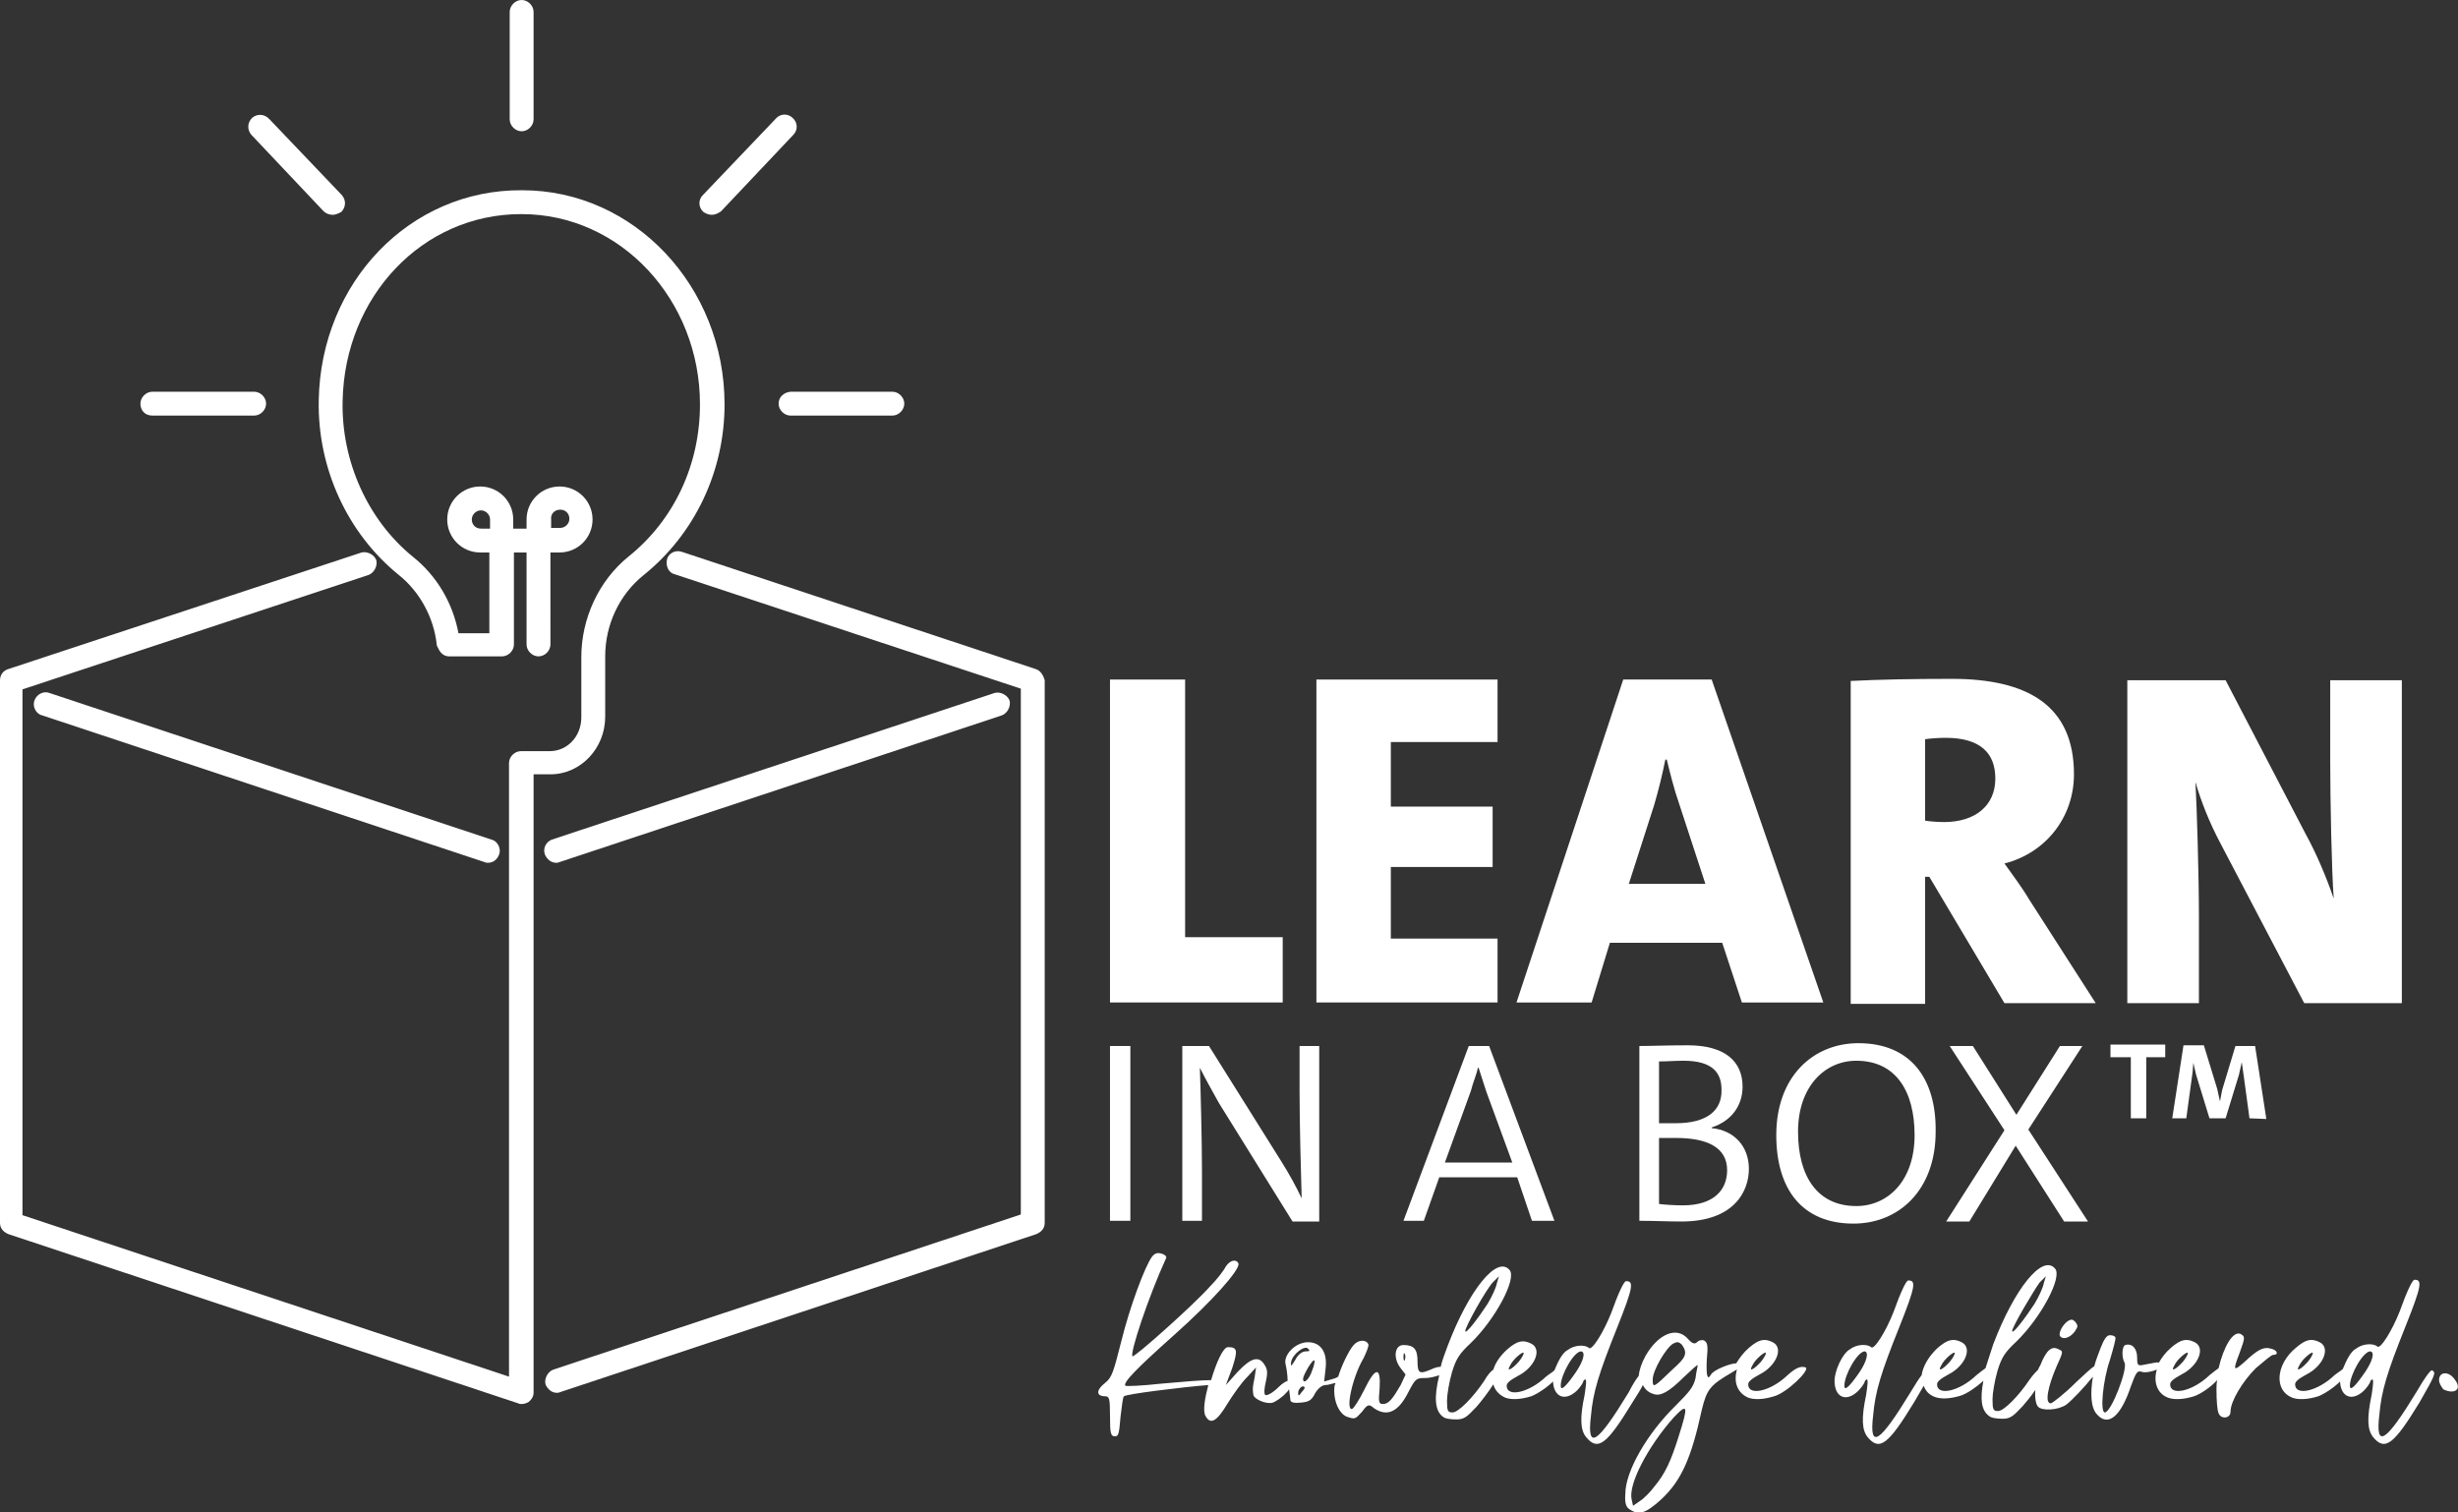
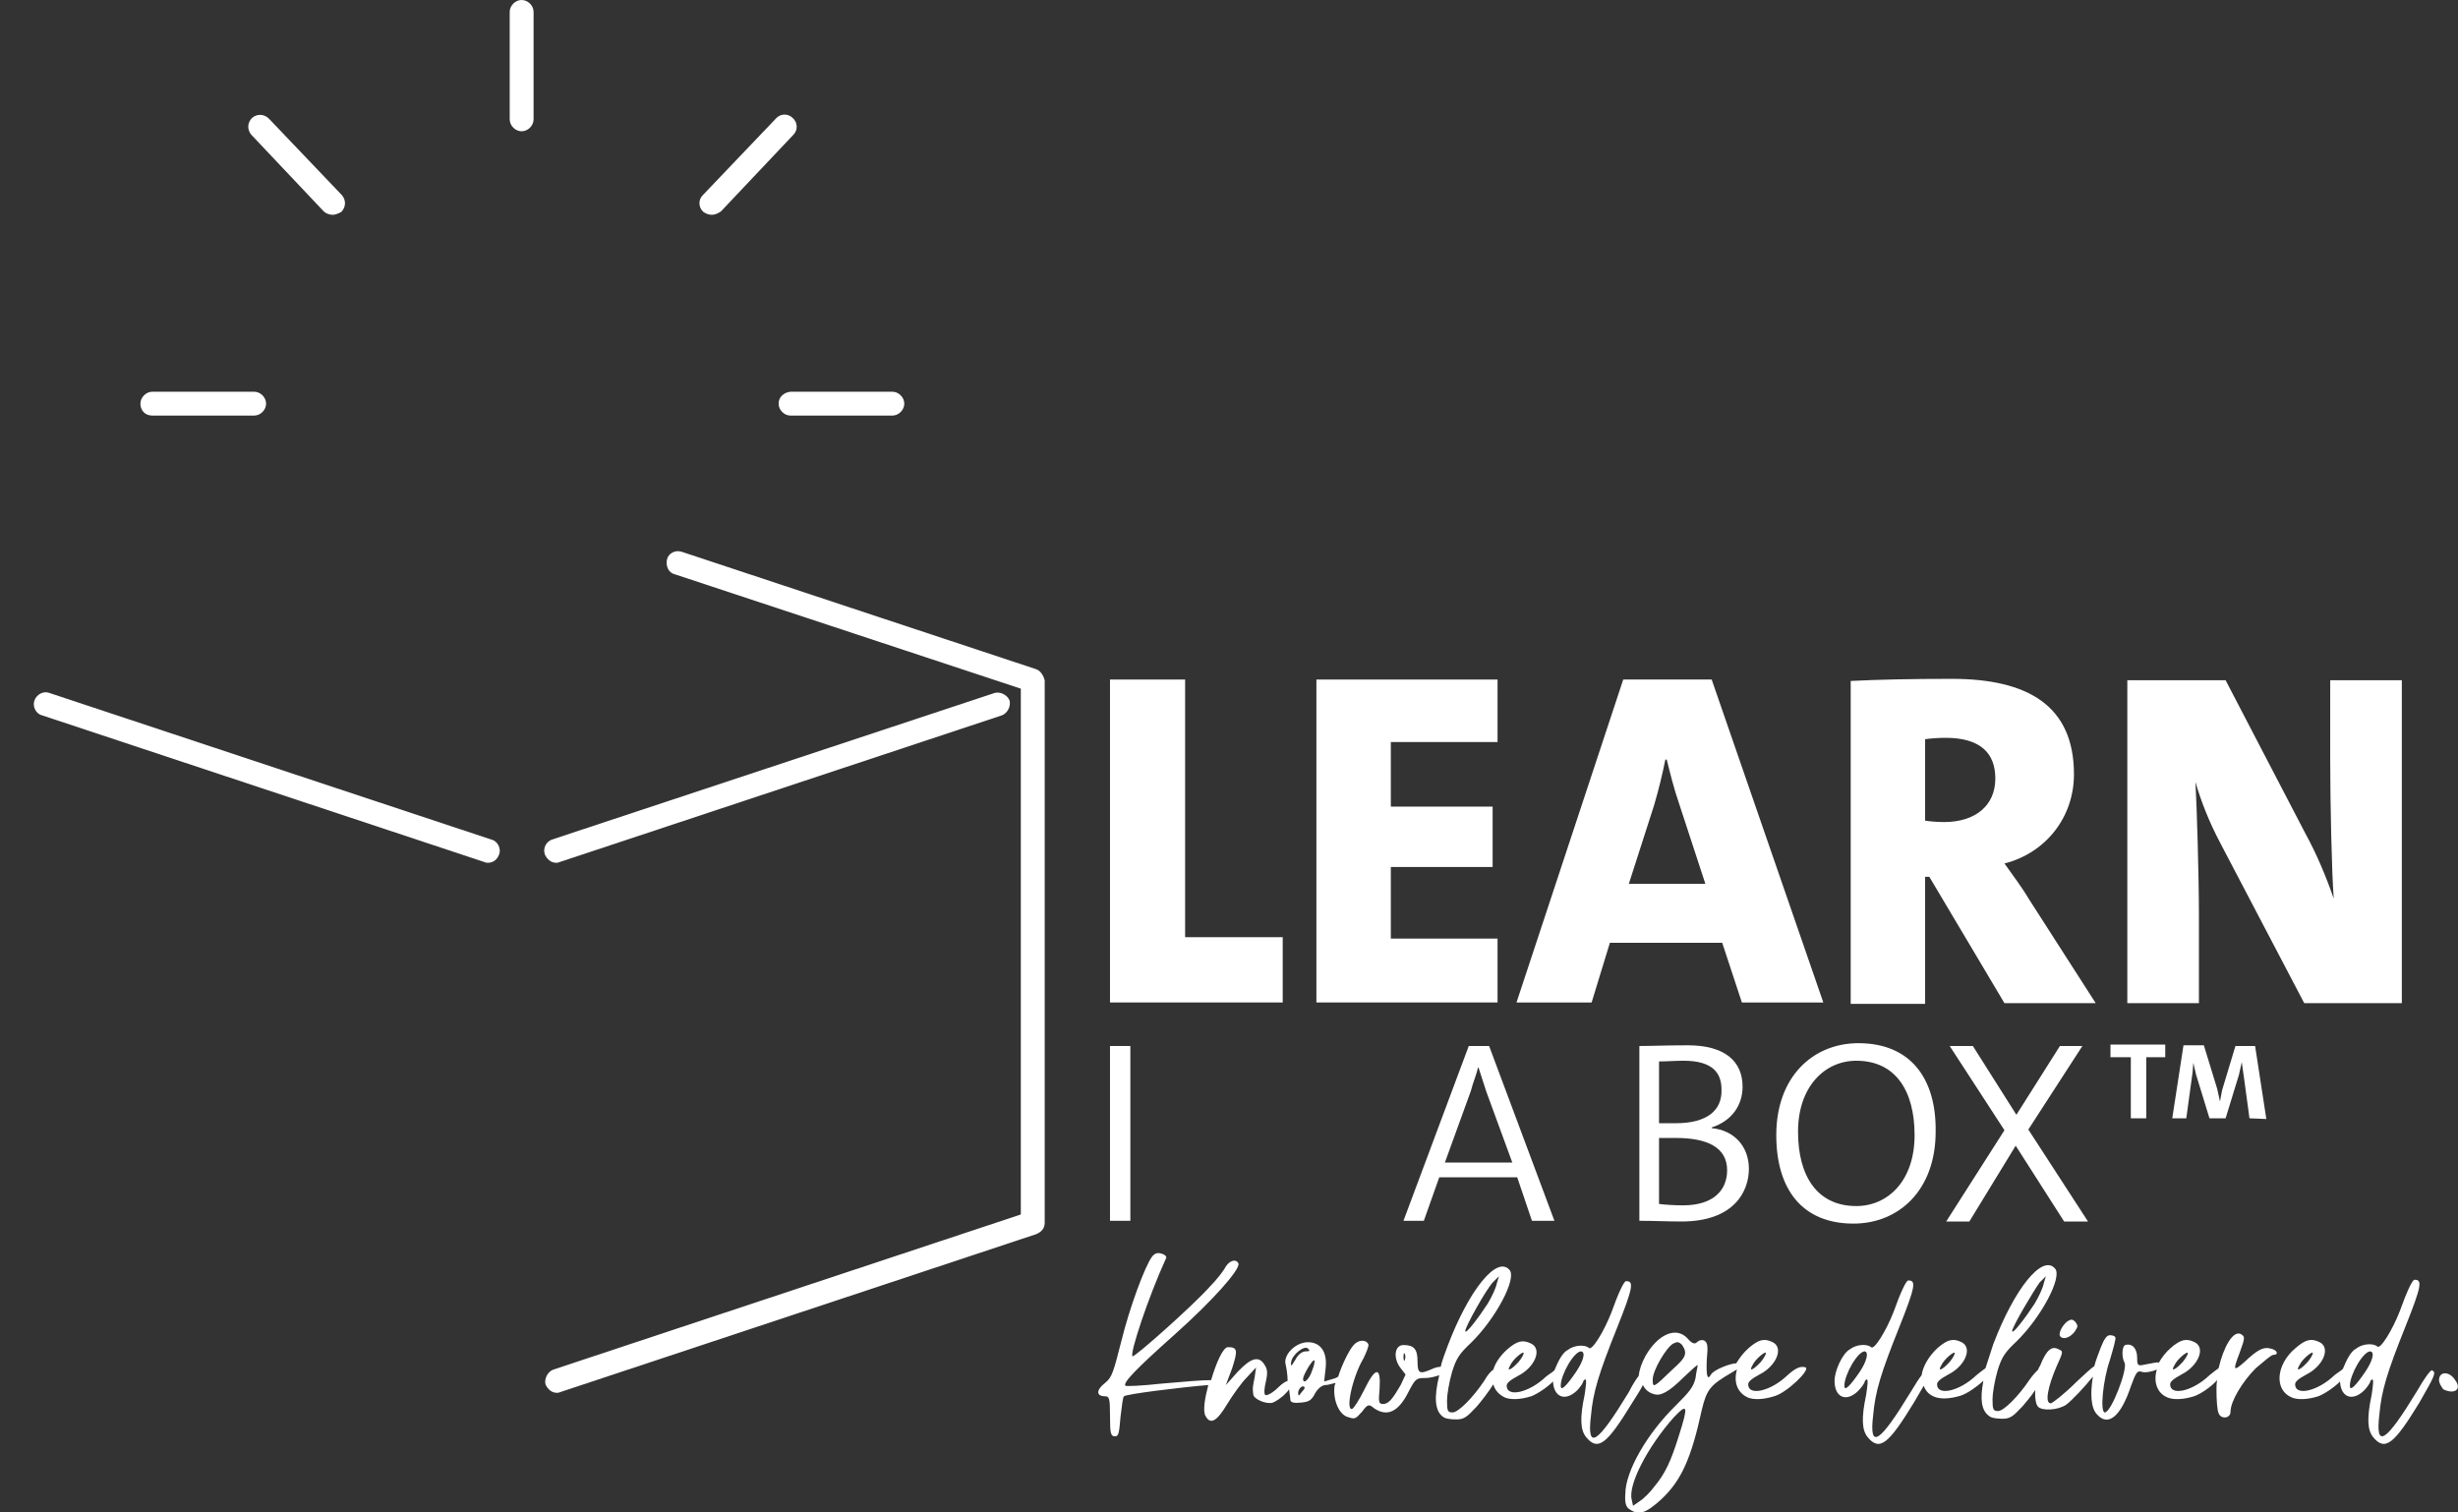
<svg xmlns="http://www.w3.org/2000/svg" version="1.1" id="Ebene_1" x="0px" y="0px" viewBox="0 0 350.1 215.4" style="enable-background:new 0 0 350.1 215.4;" xml:space="preserve">
  <rect x="0" y="0" width="350.1" height="215.4" fill="#333333" stroke="none" />
  <style type="text/css">
	.st0{fill:#FFFFFF;}
</style>
  <g>
    <g>
-       <path class="st0" d="M78.4,110.3c4.3,0,7.8-3.7,7.8-8.2v-8.6c0-4.5,2-8.8,5.5-11.6c7.2-5.8,11.5-14.7,11.5-24.3    c0-16.8-12.9-30.5-28.8-30.5h-0.1C58.4,27,45.7,40.2,45.4,57c-0.2,9.7,4.1,19,11.4,24.9c3,2.4,5,6.1,5.4,9.9    c0,0.2,0.1,0.3,0.2,0.5c0.3,0.7,0.8,1.2,1.6,1.2h7.5c0.9,0,1.7-0.8,1.7-1.7V78.7H75v13.1c0,0.9,0.8,1.7,1.7,1.7    c0.9,0,1.7-0.8,1.7-1.7V78.7h1.3c2.6,0,4.7-2.1,4.7-4.7s-2.1-4.7-4.7-4.7S75,71.4,75,74v1.3h-1.9V74c0-2.6-2.1-4.7-4.7-4.7    s-4.7,2.1-4.7,4.7s2.1,4.7,4.7,4.7h1.3v11.5h-4.4c-0.8-4.3-3.1-8.2-6.5-10.9c-6.4-5.2-10.2-13.6-10-22.2    c0.3-14.9,11.4-26.6,25.4-26.6c0,0,0,0,0.1,0c14.1,0,25.4,12.2,25.4,27.1c0,8.6-3.7,16.5-10.2,21.7c-4.2,3.4-6.7,8.8-6.7,14.3v8.6    c0,2.7-2,4.8-4.5,4.8h-4.1c-0.9,0-1.7,0.8-1.7,1.7V121v75.1l-69.3-23V98.2l49.3-16.3c0.8-0.3,1.3-1.3,1.1-2.1    c-0.3-0.8-1.3-1.3-2.1-1.1L1.2,95.3C0.5,95.5,0,96.1,0,96.9v77.3c0,0.8,0.5,1.3,1.2,1.6l72.6,24.1c0.2,0.1,0.3,0.1,0.5,0.1    c0.3,0,0.7-0.1,1-0.3c0.4-0.3,0.7-0.8,0.7-1.3V121v-10.7H78.4L78.4,110.3z M79.8,72.6c0.8,0,1.3,0.6,1.3,1.3s-0.6,1.3-1.3,1.3    h-1.3V74C78.4,73.2,79,72.6,79.8,72.6z M68.5,75.3c-0.8,0-1.3-0.6-1.3-1.3s0.6-1.3,1.3-1.3s1.3,0.6,1.3,1.3v1.3H68.5z" />
      <path class="st0" d="M4.9,99.8c-0.3,0.8,0.2,1.9,1.1,2.1l63,20.9c0.2,0.1,0.3,0.1,0.5,0.1c0.7,0,1.3-0.4,1.6-1.2    c0.3-0.8-0.2-1.9-1.1-2.1L7,98.7C6.2,98.4,5.2,98.9,4.9,99.8z" />
      <path class="st0" d="M77.6,121.7c0.3,0.7,0.9,1.2,1.6,1.2c0.2,0,0.3,0,0.5-0.1l63-20.9c0.8-0.3,1.3-1.3,1.1-2.1    c-0.3-0.8-1.3-1.3-2.1-1.1l-63.1,20.9C77.8,119.9,77.3,120.8,77.6,121.7z" />
      <path class="st0" d="M74.3,18.7c0.9,0,1.7-0.8,1.7-1.7V1.7C76,0.8,75.2,0,74.3,0c-0.9,0-1.7,0.8-1.7,1.7V17    C72.6,17.9,73.4,18.7,74.3,18.7z" />
      <path class="st0" d="M46.1,30.1c0.3,0.3,0.8,0.5,1.3,0.5c0.4,0,0.8-0.2,1.2-0.4c0.7-0.7,0.7-1.7,0.1-2.4L38.3,16.9    c-0.7-0.7-1.7-0.7-2.4-0.1c-0.7,0.7-0.7,1.7-0.1,2.4L46.1,30.1z" />
      <path class="st0" d="M21.7,59.2h14.5c0.9,0,1.7-0.8,1.7-1.7s-0.8-1.7-1.7-1.7H21.7c-0.9,0-1.7,0.8-1.7,1.7S20.6,59.2,21.7,59.2z" />
      <path class="st0" d="M110.9,57.5c0,0.9,0.8,1.7,1.7,1.7h14.5c0.9,0,1.7-0.8,1.7-1.7s-0.8-1.7-1.7-1.7h-14.5    C111.6,55.9,110.9,56.6,110.9,57.5z" />
      <path class="st0" d="M101.4,30.6c0.4,0,0.9-0.2,1.3-0.5L113,19.2c0.7-0.7,0.6-1.8-0.1-2.4c-0.7-0.7-1.8-0.6-2.4,0.1l-10.4,10.9    c-0.7,0.7-0.6,1.8,0.1,2.4C100.5,30.4,100.9,30.6,101.4,30.6z" />
      <path class="st0" d="M147.5,95.3L97.1,78.6c-0.9-0.3-1.9,0.2-2.1,1.1s0.2,1.9,1.1,2.1l49.3,16.3V173l-66.6,22.1    c-0.8,0.3-1.3,1.3-1.1,2.1c0.3,0.7,0.9,1.2,1.6,1.2c0.2,0,0.3,0,0.5-0.1l67.8-22.5c0.7-0.3,1.2-0.8,1.2-1.6V96.9    C148.6,96.2,148.2,95.5,147.5,95.3z" />
      <polygon class="st0" points="182.7,133.5 168.8,133.5 168.8,96.8 158.1,96.8 158.1,142.8 182.7,142.8   " />
      <polygon class="st0" points="213.3,133.7 198.1,133.7 198.1,123.5 212.6,123.5 212.6,114.9 198.1,114.9 198.1,105.7 213.3,105.7     213.3,96.8 187.5,96.8 187.5,142.8 213.3,142.8   " />
      <path class="st0" d="M229.3,134.3h16l2.8,8.5h11.6l-15.9-46h-12.6l-15.2,46h10.7L229.3,134.3z M235.6,114.7    c0.7-2.4,1.2-4.5,1.6-6.5h0.2c0.5,2,1,4.1,1.8,6.4l3.7,11.3H232L235.6,114.7z" />
      <path class="st0" d="M274.2,124.9h0.6l10.7,18h13l-9.5-14.8c-1-1.7-2.3-3.4-3.5-5.1c5.9-1.5,9.9-6.6,9.9-12.7    c0-9.8-6.6-13.6-17.4-13.6c-5.6,0-10.5,0.1-14.4,0.3v46h10.6L274.2,124.9L274.2,124.9z M274.2,105.3c0.6-0.1,1.9-0.2,2.9-0.2    c5,0,7.1,2.2,7.1,5.8c0,3.9-2.9,6.2-7.3,6.2c-1,0-2.1-0.1-2.7-0.2V105.3L274.2,105.3z" />
      <path class="st0" d="M313.2,130.7c0-6-0.3-15.9-0.5-19.3c0.8,2.7,1.9,5.6,3.6,8.8l11.9,22.7h13.9v-46h-10.2v11.5    c0,5.5,0.2,15.7,0.5,19.6c-1-2.9-2.4-6.3-4-9.2L317,96.9h-14v46h10.2V130.7L313.2,130.7z" />
      <rect x="158.1" y="149" class="st0" width="2.9" height="24.9" />
-       <path class="st0" d="M182.6,165.6L172.2,149h-3.8v24.9h2.8v-7c0-4.5-0.2-12-0.3-14.8c0.8,1.6,1.7,3.2,2.7,5l10.5,16.9h3.8v-25    h-2.8v6.4c0,4.6,0.2,12,0.3,15.3C184.6,169,183.6,167.2,182.6,165.6z" />
      <path class="st0" d="M209.2,149l-9.3,24.9h2.9l2.2-6.2h11.1l2.1,6.2h3.2l-9.3-24.9H209.2z M205.8,165.6l3.7-10.2    c0.3-1.2,0.8-2.3,1-3.3h0.1c0.3,1,0.7,2.1,1.1,3.4l3.7,10.1H205.8z" />
      <path class="st0" d="M248.2,154.8c0-3.6-2.5-5.9-7.8-5.9c-3,0-5.2,0.1-6.9,0.1v24.9c2.1,0,4.1,0.1,6,0.1c7.5,0,9.6-4.3,9.6-7.5    s-2.1-5.5-5.3-5.8v-0.1C246.6,159.7,248.2,157.5,248.2,154.8z M246,166.7c0,2.8-1.9,5-6.3,5c-1.2,0-2.7-0.1-3.4-0.2v-9.4    c0.6,0,1.9,0,2.4,0C243.1,162.1,246,163.4,246,166.7z M238.7,160c-0.9,0-1.6,0-2.4,0v-8.8c1,0,2.4-0.1,3.5-0.1    c4.2,0,5.4,1.8,5.4,4.1C245.3,158.2,243.1,160,238.7,160z" />
      <path class="st0" d="M264.7,148.6c-6.4,0-11.7,4.7-11.7,13.1c0,7.6,3.6,12.6,11,12.6c6.4,0,11.7-4.7,11.7-13.1    C275.8,153.6,272.1,148.6,264.7,148.6z M264.4,171.8c-5.6,0-8.3-4.3-8.3-10.6c0-6.4,3.8-10.1,8.3-10.1c5.6,0,8.3,4.3,8.3,10.6    C272.7,168.2,268.9,171.8,264.4,171.8z" />
      <polygon class="st0" points="288.9,160.9 296.6,149 293.4,149 287.2,158.8 281,149 277.7,149 285.5,161 277.2,174 280.5,174     287.1,163.2 294,174 297.4,174   " />
      <path class="st0" d="M254.6,195.9c-2.4,2.3-5.6,3-5.6,1.3c0-0.4,0.5-0.8,1.6-1.4c2.4-1.2,3.5-3.8,1.9-4.6c-1.2-0.6-2-0.4-3.4,0.8    c-0.8,0.7-1.3,1.4-1.8,2.2c-0.8,0-3.2,0.9-3.6,1.6c-0.5,0.9-0.7,0.2-0.6-2.1c0.2-2,0.1-2.4-0.3-2.7c-0.3-0.2-0.8-0.1-1.1,0.2    s-0.7,0.2-1.3-0.5c-1.6-1.8-4.2-0.7-6,2.4c-0.6,1.1-0.9,2-1,2.9c-0.4,0.5-0.9,1.3-1.4,2.3c-4.5,7.4-6,8.4-5.4,3.4    c0.3-3.4,1.1-6,3.7-12.5c2.4-6,2.4-6.7,1.3-6.7c-0.3,0-1.1,1.7-2.1,4.5c-1.1,2.8-2.8,5.5-3.2,5c-0.6-0.5-2.1-0.4-3,0.3    c-0.8,0.4-1.4,1.7-1.9,2.9c-0.3,0.3-0.7,0.5-1.2,0.9c-2.4,2.3-5.6,3-5.6,1.3c0-0.4,0.5-0.8,1.6-1.4c2.4-1.2,3.5-3.8,1.9-4.6    c-1.2-0.6-2-0.4-3.4,0.8c-1,0.9-1.7,1.9-2,2.9c-0.3,0.2-0.8,0.7-1.3,1.6c-1.6,2.4-3.7,4.5-4.5,4.5c-0.7,0-0.8-0.2-0.8-1.7    c0-0.8,0.3-2.6,0.7-4c0.6-2,1.1-2.7,2.7-4.2c3.5-3.4,6.6-9.2,5.5-10.4c-1.8-2.1-5.8,2.9-8.8,10.8c-0.4,1.1-0.8,2.1-1,3    c-0.3,0-0.8,0.1-1.2,0.3c-1.8,0.8-2.1,0.7-2.1-1.1c0-1.7-0.5-2.3-2-2.3c-1.3,0-1.5,1.9-0.4,3.3l0.7,0.9l-0.7,1.5    c-1.1,1.9-1.7,2.7-2.5,2.7c-0.6,0-0.7-0.2-0.5-2.2c0.2-3.2-0.6-3.1-2.2,0.2c-0.7,1.4-1.4,2.5-1.7,2.7c-1,0.3,0-4.5,1.6-7.2    c0.4-0.8,0.8-1.8,0.7-2c-0.3-0.7-1.4-0.7-2.1,0.1c-0.7,0.8-1.7,2.9-2.2,4.5c-0.3,0.2-0.6,0.3-1,0.4l-1,0.3l0.2-1.8    c0.3-2.4-0.7-3.8-2.5-3.8s-3.5,1.8-3.2,3.1c0.1,0.4,0.3,1.5,0.3,2.4c-0.3,0.1-0.8,0.4-1.3,0.9c-0.8,0.8-1.7,1.3-1.9,1.1    s-0.1-1.1,0.1-1.9c0.3-1.3,0.2-1.8-0.2-2.4c-0.8-1.3-1.9-1-3.8,1l-1.7,1.9l0.9-2.4c0.8-2.5,0.8-3-0.6-3c-0.7,0-1.7,2.3-2.4,4.7    c-1.4,0-3.7,0.2-7.1,0.5c-2.7,0.3-5,0.4-5.1,0.3c-0.4-0.4,1.4-2.3,6.9-7.2s9.4-9.3,9.2-10.2c-0.3-0.7-1.2-0.5-1.8,0.4    c-0.3,0.6-1.3,1.9-2.3,2.9c-2.1,2.4-10.7,10.1-11,9.9c-0.4-0.4,2.2-8.3,4.8-14c0.1-0.2-0.2-0.5-0.6-0.6c-0.6-0.2-1-0.1-1.4,0.4    c-1,1.3-3.2,7.2-4.4,12.1c-1.1,4.3-1.3,5.1-2.3,5.9c-1.3,1-1.3,1.9,0,1.9c0.6,0,0.7,0.3,0.7,2.8s0.1,2.9,0.7,2.9    c0.5,0,0.6-0.3,0.8-2.8c0.2-1.4,0.3-2.8,0.5-2.9c0.2-0.3,8.2-1.3,12-1.6c-0.5,1.9-0.8,3.7-0.4,4.4c0.7,1.3,1.6,0.8,3.1-1.7    c0.8-1.3,2-3,2.8-3.8l1.3-1.4l-0.2,1.4c-0.3,1.5-0.3,1.5-0.2,2.4c0,0.7,1.9,1.5,2.8,1.2c0.3-0.1,1.3-0.7,1.9-1.4    c0.2-0.2,0.3-0.3,0.4-0.5c0.1,0.8,0.2,1.4,0.2,1.6c0.1,0.3,0.6,0.4,1.5,0.3c1.1-0.1,1.5-0.3,2-1.3c0.4-0.7,1-1.2,1.5-1.2    c0.4,0,0.9-0.2,1.4-0.3c0,0.1,0,0.2-0.1,0.3c-0.3,1.9,0.5,4,1.7,4.5c1.2,0.4,1.2,0.4,2.2-0.7c0.8-1.1,1-1.1,1.7-0.5    c1.9,1.3,3.5,0.5,4.9-2.3c1-1.9,1.1-2,2.4-2c0.7,0,1.4-0.2,2-0.4c-0.8,3.2-0.6,5.1,0.5,5.9c0.3,0.3,1.2,0.4,1.9,0.4    c1.1,0,1.5-0.3,2.9-1.8c0.7-0.8,1.7-2.1,2.4-3.2c0.2,0.8,0.8,1.5,1.7,1.9c0.8,0.3,2.1,0.3,3.7-0.2c0.8-0.3,2.2-1.2,3.1-2.1    c0.1,2.2,1.7,2.9,3.4,1.3c0.4-0.4,0.9-1.1,0.9-1.3c0-0.1,0.2-0.3,0.3-0.3c0.2,0,0.1,0.9-0.1,2.2c-0.7,3.3-0.6,5,0.2,6    c1.7,2.1,3,1,6.6-4.9c0.7-1.1,1.2-1.9,1.5-2.5c0.3,0.6,0.8,1.1,1.6,1.3c0.9,0.3,2.1-0.3,4.2-2.4c1.2-1.1,2-1.9,2-1.7    s-0.2,0.9-0.3,1.8c-0.3,1.3-0.9,2-2.8,3.9c-4.1,4-7.2,9.4-7.2,12.6c-0.1,1.3,0.1,1.9,0.6,2.2c1.3,0.9,2.3,0.6,4.5-1.4    c2.9-2.7,4.3-5.9,5.8-12.8c0.7-2.9,1.2-3.5,4.3-5.3c0.3-0.2,0.5-0.3,0.7-0.4c-0.5,1.7,0,3.3,1.6,4c0.8,0.3,2.1,0.3,3.7-0.2    c1.8-0.5,5.1-3.7,4.5-4.1C256.4,194.5,255.6,195,254.6,195.9z M249.6,194.5c0.4-0.9,1.8-2,1.9-1.8c0.1,0.1-0.2,0.7-0.7,1.3    C249.8,195.1,249,195.5,249.6,194.5z M215.1,194.5c0.4-0.9,1.8-2,1.9-1.8c0.1,0.1-0.2,0.7-0.7,1.3    C215.3,195.1,214.5,195.5,215.1,194.5z M212.6,182.7l0.9-0.9l-0.3,1c-0.1,0.6-0.7,1.9-1.3,2.9c-1.3,2-3.2,4.5-3.2,3.9    S211.6,183.8,212.6,182.7z M184.5,193.7c-0.6,1-0.7,1-0.6,0.3c0.2-1.1,1.9-2.4,2.4-1.9c0.3,0.3,0.3,0.4-0.3,0.4    C185.5,192.5,184.9,192.9,184.5,193.7z M185.4,198.3c-0.4,0.6-0.5,0.6-0.5,0.1s0.6-1.2,0.9-0.8C185.9,197.7,185.7,198,185.4,198.3    z M186.9,195.2c-0.4,1.3-1.3,2.1-1.3,1.2c0-0.5,1.4-2.9,1.6-2.6C187.3,193.8,187.2,194.5,186.9,195.2z M200.1,193.7    c-0.1,0.3-0.2,0-0.2-0.4c0-0.5,0.1-0.7,0.2-0.4C200.2,193.1,200.2,193.4,200.1,193.7z M224.5,195.4c-1.3,1.9-2.2,2.9-2.2,2    c0-1.6,1.9-4.9,2.9-4.9C225.9,192.6,225.5,193.9,224.5,195.4z M238.3,195c-2.8,2.7-2.9,2.8-2.9,1.5s1.9-4.5,2.9-5.1    c0.6-0.3,0.8-0.3,1.3,0.2C240.4,192.8,240.1,193.4,238.3,195z M239.1,204.6c-1.1,3.5-1.9,5.3-3.5,7.2c-0.5,0.7-1.5,1.7-2,2l-1,0.7    l-0.2-0.9c-0.5-2.1,2.2-7.4,6-11.7C240.4,199.8,240.5,200.2,239.1,204.6z" />
      <path class="st0" d="M294.5,188.2c-0.8,0.6-1.3,1.7-1.1,2.1c0.4,0.6,1.4,0.3,2.1-0.6c0.5-0.8,0.5-0.8,0.1-1.4    C295.2,187.9,295,187.9,294.5,188.2z" />
      <path class="st0" d="M323.4,192.1c-1-0.3-1.9,0.2-3.7,1.9c-1.6,1.4-1.7,1.3-0.7-1.3c0.8-2.2,0.8-2.3,0.1-2.7    c-1.1-0.4-2.4,1.9-3.1,4.9c-0.3,0.2-0.8,0.6-1.3,1c-2.4,2.3-5.6,3-5.6,1.3c0-0.4,0.5-0.8,1.6-1.4c2.4-1.2,3.5-3.8,1.9-4.6    c-1.2-0.6-2-0.4-3.4,0.8c-0.8,0.7-1.3,1.4-1.7,2.1c-0.3-0.1-0.9,0.1-2.1,0.3c-0.9,0.2-1,0.1-1-1c0-1.3-0.7-2.1-1.7-1.8    c-0.5,0.2-0.5,1.8-0.1,2.5c0.5,0.9-1.9,7.1-2.8,7.1c-0.7,0-0.3-4.5,0.7-7.4c0.5-1.7,0.9-3.1,0.8-3.3s-0.4-0.3-0.8-0.3    s-0.8,0.5-1.3,1.8c-0.3,0.8-0.7,1.8-0.9,2.6c-0.6,0.4-1.5,1.3-2.6,2.3c-1.7,1.7-3.4,3-3.6,3c-0.9,0-0.4-2.4,0.8-5.2    c1-2.2,1-2.2,0.3-2.5c-0.9-0.5-1.7,0-2.6,2.3c-0.1,0.2-0.2,0.3-0.3,0.6c-0.3,0.3-0.7,0.7-1.2,1.4c-1.6,2.4-3.7,4.5-4.5,4.5    c-0.7,0-0.8-0.2-0.8-1.7c0-0.8,0.3-2.6,0.7-4c0.6-2,1.1-2.7,2.7-4.2c3.5-3.4,6.6-9.2,5.5-10.4c-1.8-2.1-5.8,2.9-8.8,10.8    c-0.4,1.3-0.8,2.4-1.1,3.4c-0.3,0.2-0.8,0.6-1.3,1c-2.4,2.3-5.6,3-5.6,1.3c0-0.4,0.5-0.8,1.6-1.4c2.4-1.2,3.5-3.8,1.9-4.6    c-1.2-0.6-2-0.4-3.4,0.8c-1.3,1.2-2.1,2.6-2.3,3.9c-0.4,0.5-0.9,1.3-1.5,2.3c-4.5,7.4-6,8.4-5.4,3.4c0.3-3.4,1.1-6,3.7-12.5    c2.4-6,2.4-6.7,1.3-6.7c-0.3,0-1.1,1.7-2.1,4.5c-1.1,2.8-2.8,5.5-3.2,5c-0.6-0.5-2.1-0.4-3,0.3c-1.1,0.6-2.2,3.1-2.2,4.5    c0,2.4,1.7,3.1,3.4,1.4c0.4-0.4,0.9-1.1,0.9-1.3c0-0.1,0.2-0.3,0.3-0.3c0.2,0,0.1,0.9-0.1,2.2c-0.7,3.3-0.6,5,0.2,6    c1.7,2.1,3,1,6.6-4.9c0.6-1,1.1-1.9,1.4-2.4c0.3,0.8,0.8,1.3,1.6,1.6c0.8,0.3,2.1,0.3,3.7-0.2c0.9-0.3,2.2-1.2,3.2-2.1    c-0.5,2.6-0.3,4.2,0.8,5c0.3,0.3,1.2,0.4,1.9,0.4c1.1,0,1.5-0.3,2.9-1.8c0.5-0.6,1.2-1.4,1.8-2.3c-0.1,1.2,0.1,2.1,0.4,2.4    c0.6,0.6,2.8,0.5,4-0.3c0.8-0.6,2.6-2.5,3.8-4c-0.4,2.4-0.3,4.5,0.6,5.4c1.6,1.8,3.4,0.2,4.8-4c0.7-1.9,0.9-2.3,1.5-2.1    c0.5,0.2,1.5,0,2.2-0.3c-0.5,1.7,0,3.4,1.6,4c0.8,0.3,2.1,0.3,3.7-0.2c0.9-0.3,2.4-1.3,3.3-2.3c-0.1,0.5-0.1,0.9-0.1,1.4    c0,1.4,0.1,2.9,0.3,3.3c0.3,0.9,1.7,0.8,1.7-0.2c0-1.5,1.7-4.3,3.6-6.2c1.2-1,2.2-1.9,2.5-1.9C324.6,193,324.4,192.3,323.4,192.1z     M309.7,194.5c0.4-0.9,1.8-2,1.9-1.8c0.1,0.1-0.2,0.7-0.7,1.3C309.9,195.1,309.1,195.5,309.7,194.5z M290.5,182.7l0.9-0.9l-0.3,1    c-0.1,0.6-0.7,1.9-1.3,2.9c-1.3,2-3.2,4.5-3.2,3.9S289.7,183.8,290.5,182.7z M276.5,194.5c0.4-0.9,1.8-2,1.9-1.8    c0.1,0.1-0.2,0.7-0.7,1.3C276.7,195.1,275.9,195.5,276.5,194.5z M264.9,195.4c-1.3,1.9-2.2,2.9-2.2,2c0-1.6,1.9-4.9,2.9-4.9    C266.2,192.6,265.9,193.9,264.9,195.4z" />
      <path class="st0" d="M346.4,195.2c-0.2-0.1-1.2,1.3-2.1,2.9c-4.5,7.4-6,8.4-5.4,3.4c0.3-3.4,1.1-6,3.7-12.5c2.4-6,2.4-6.7,1.3-6.7    c-0.3,0-1.1,1.7-2.1,4.5c-1.1,2.8-2.8,5.5-3.2,5c-0.6-0.5-2.1-0.4-3,0.3c-0.8,0.4-1.4,1.7-1.9,2.9c-0.3,0.3-0.7,0.5-1.2,0.9    c-2.4,2.3-5.6,3-5.6,1.3c0-0.4,0.5-0.8,1.6-1.4c2.4-1.2,3.5-3.8,1.9-4.6c-1.2-0.6-2-0.4-3.4,0.8c-2.9,2.4-3.1,6.1-0.5,7.1    c0.8,0.3,2.1,0.3,3.7-0.2c0.8-0.3,2.2-1.2,3.1-2.1c0.1,2.2,1.7,2.9,3.4,1.3c0.4-0.4,0.9-1.1,0.9-1.3c0-0.1,0.2-0.3,0.3-0.3    c0.2,0,0.1,0.9-0.1,2.2c-0.7,3.3-0.6,5,0.2,6c1.7,2.1,3,1,6.6-4.9C346.9,195.8,347,195.5,346.4,195.2z M327.5,194.5    c0.4-0.9,1.8-2,1.9-1.8c0.1,0.1-0.2,0.7-0.7,1.3C327.7,195.1,326.9,195.5,327.5,194.5z M336.9,195.4c-1.3,1.9-2.2,2.9-2.2,2    c0-1.6,1.9-4.9,2.9-4.9C338.3,192.6,337.9,193.9,336.9,195.4z" />
      <path class="st0" d="M349.7,196.6c-0.8-1.3-2.3-1.3-2.3,0c0,0.4,0.3,0.9,0.6,1.3C349.6,198.7,350.7,197.9,349.7,196.6z" />
    </g>
    <g>
      <path class="st0" d="M305.7,150.6v8.7h-2.2v-8.7h-2.9v-1.8h7.8v1.8H305.7z M320.4,159.3l-0.8-5.9l-0.3-2.1l-0.4,1.8l-1.9,6.2h-2.3    l-1.9-6.2l-0.4-1.7l-0.1,1.3l-0.9,6.6h-2l1.6-10.4h2.9l1.9,6.2l0.4,1.8l0.3-1.6l1.9-6.3h2.8l1.6,10.4L320.4,159.3L320.4,159.3z" />
    </g>
  </g>
</svg>